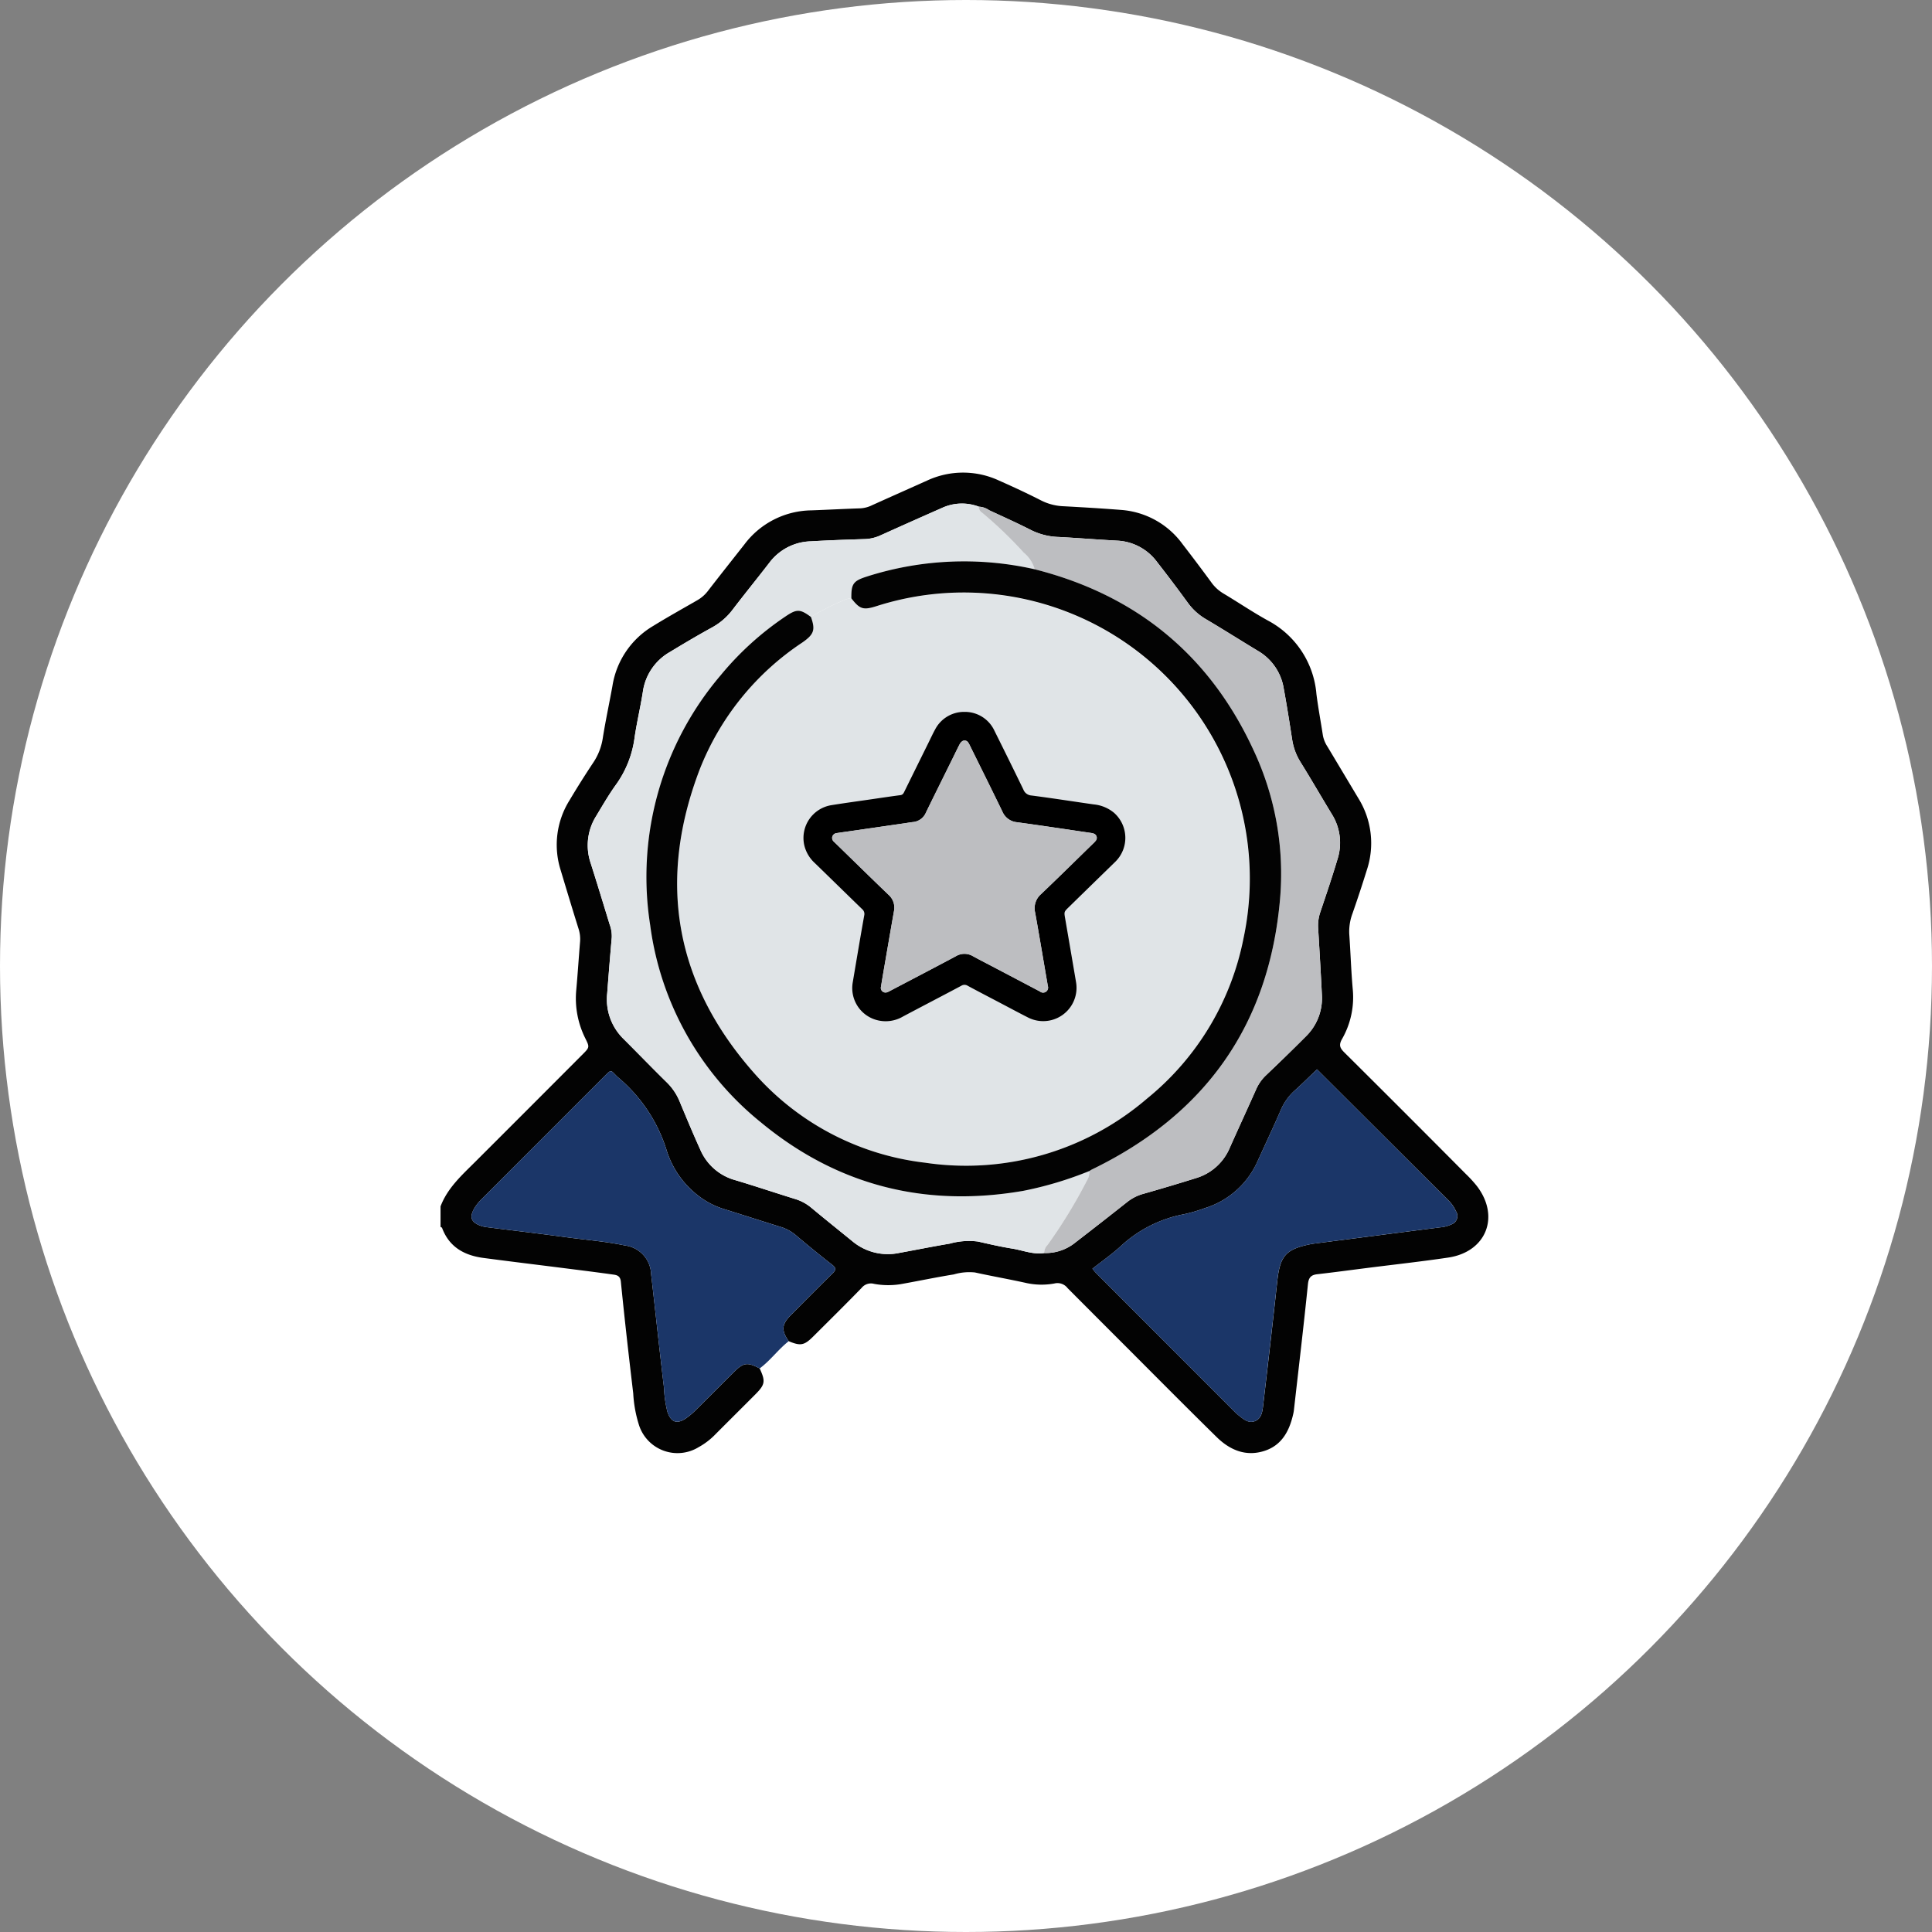
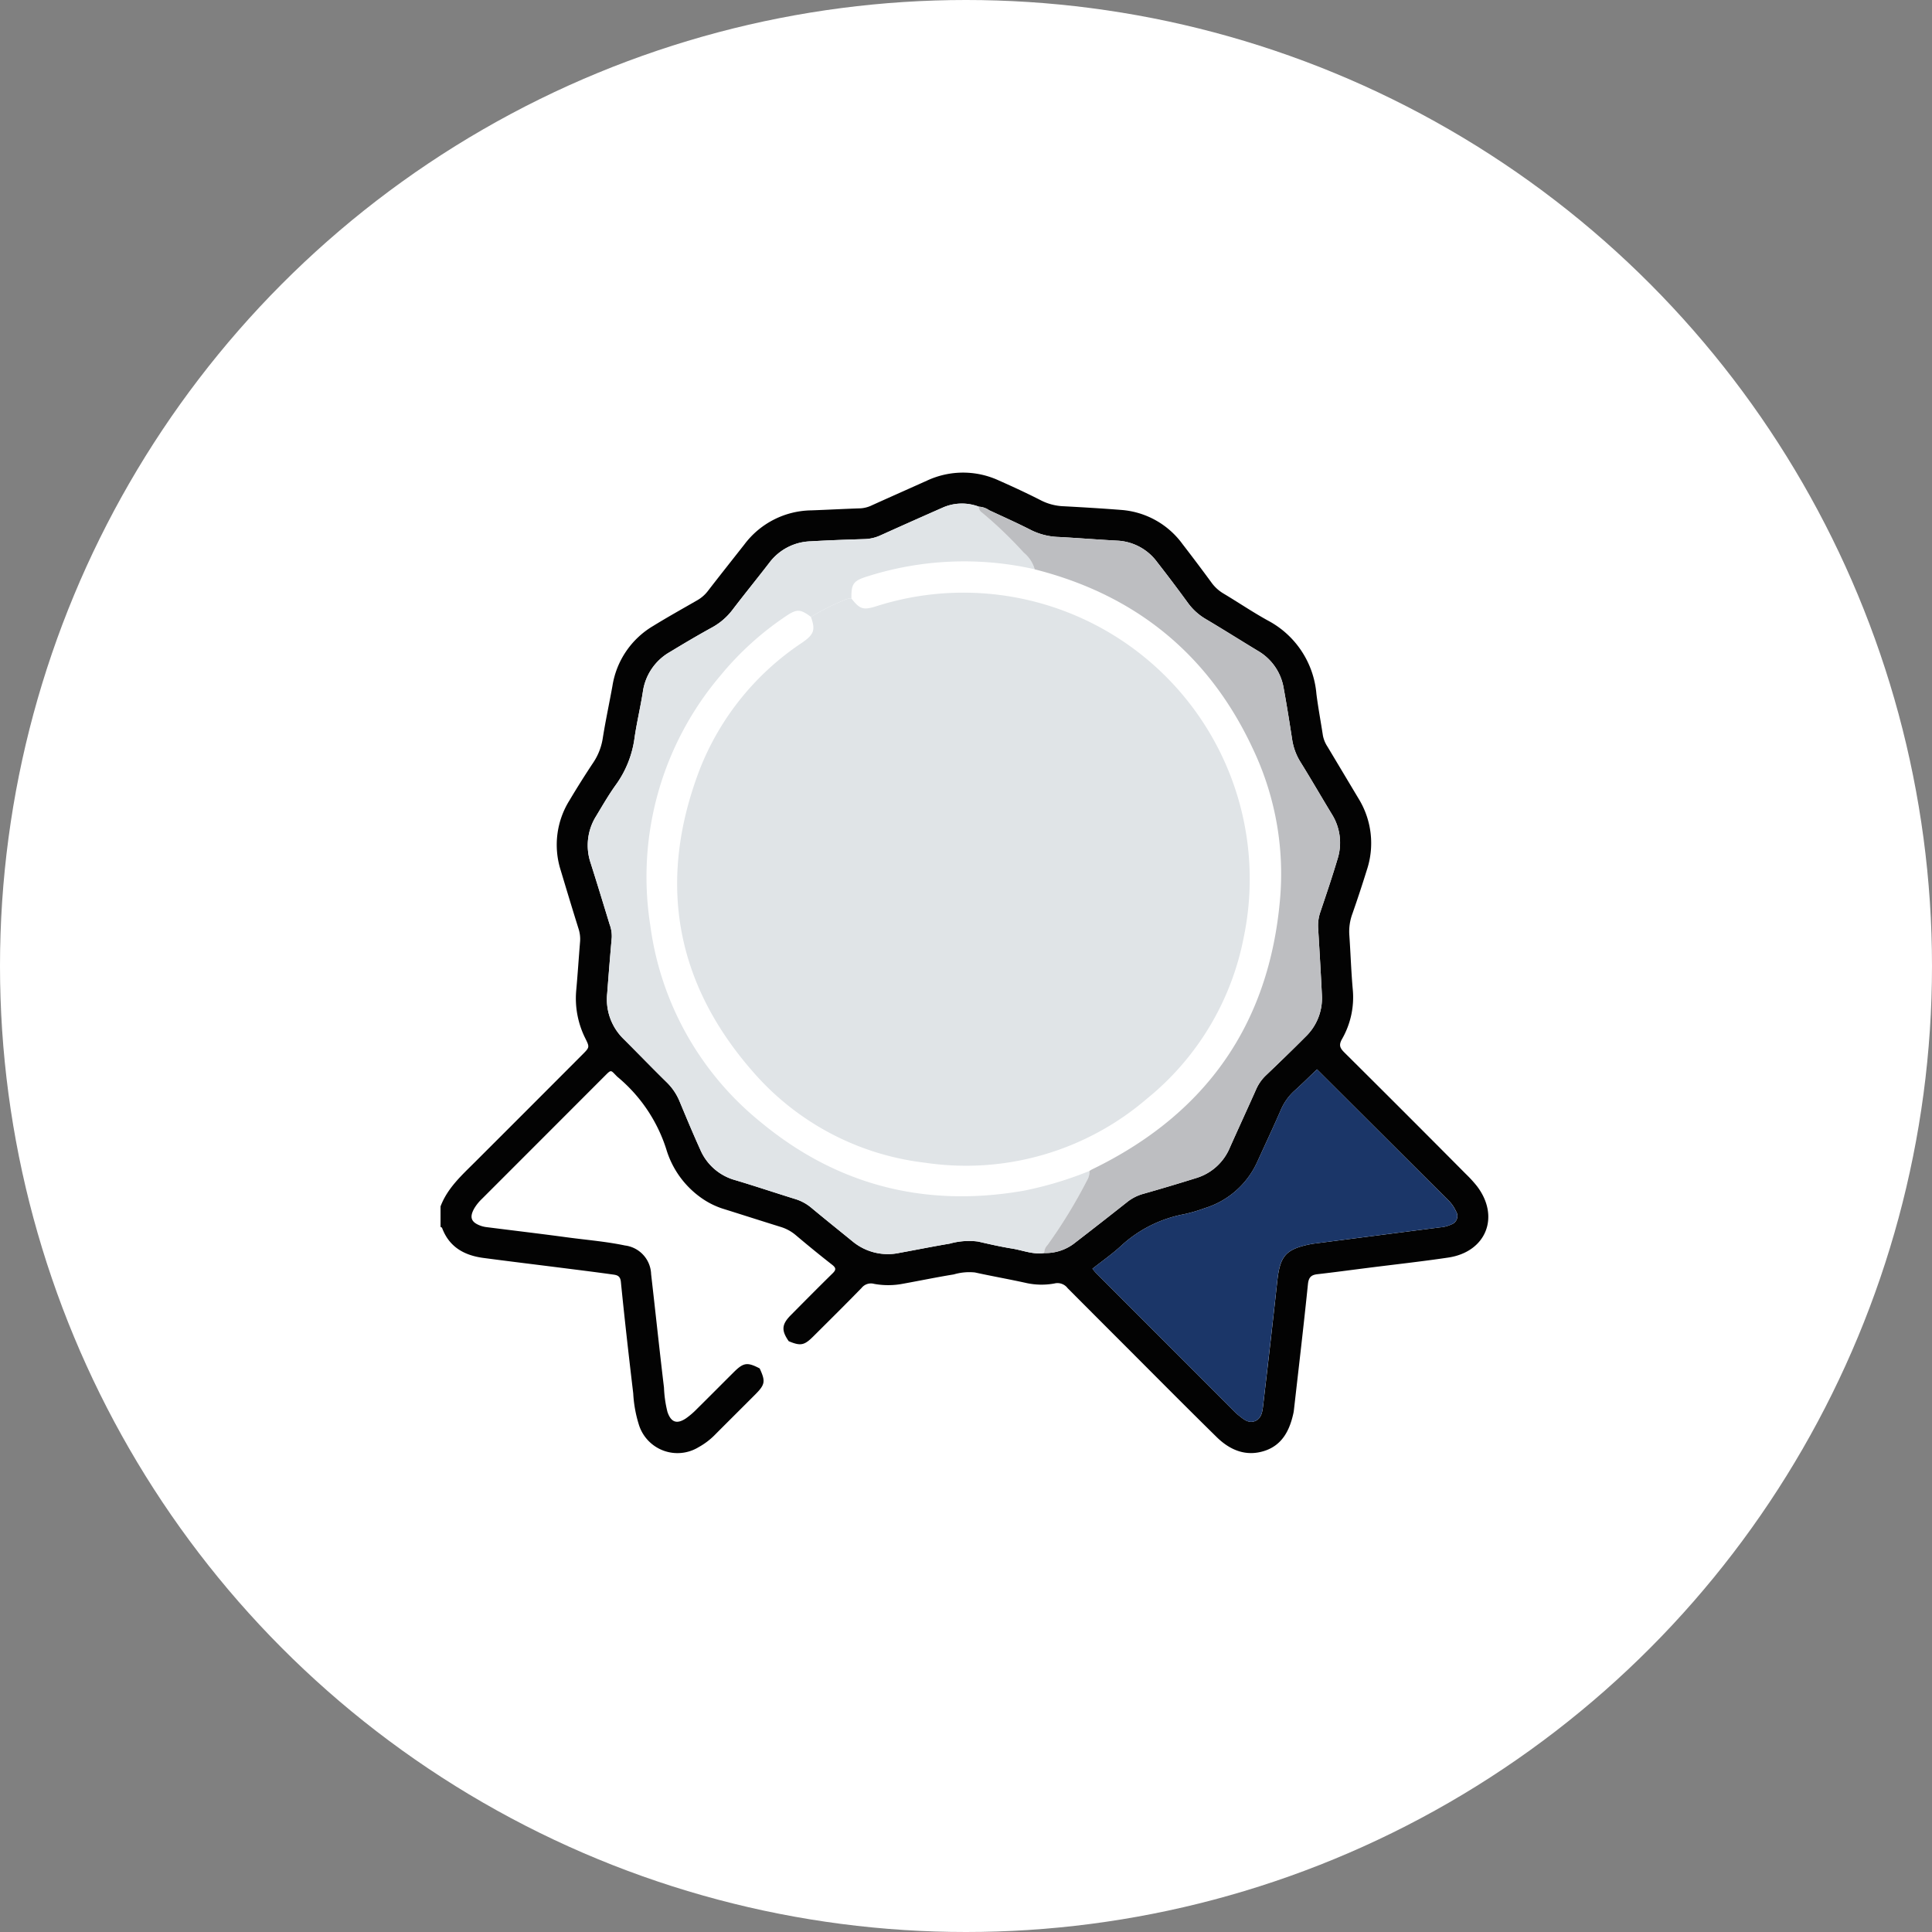
<svg xmlns="http://www.w3.org/2000/svg" width="250" height="250" viewBox="0 0 250 250">
  <rect x="0" y="0" width="250" height="250" fill="#808080" stroke="none" />
  <circle id="Ellipse_1" data-name="Ellipse 1" cx="125" cy="125" r="125" fill="#fff" />
  <g id="Group_45" data-name="Group 45" transform="translate(57 61.155)">
    <g id="Group_43" data-name="Group 43" transform="translate(0)">
      <path id="Path_167" data-name="Path 167" d="M611.378,890.8c.774,1.671.71,2.083-.573,3.373-1.71,1.718-3.434,3.424-5.144,5.143a9.207,9.207,0,0,1-2.195,1.68,5.232,5.232,0,0,1-7.73-2.951,16.352,16.352,0,0,1-.719-4.014c-.572-4.811-1.12-9.626-1.6-14.446-.085-.846-.6-.875-1.136-.95-2.137-.3-4.278-.563-6.419-.835-3.408-.432-6.818-.843-10.223-1.295-2.471-.328-4.433-1.4-5.356-3.883-.023-.063-.133-.093-.2-.138v-2.649c.9-2.381,2.744-4.026,4.479-5.759q6.934-6.923,13.852-13.861c.972-.973.973-.974.393-2.146a11.548,11.548,0,0,1-1.158-6.283c.187-2.064.318-4.134.489-6.2a4.321,4.321,0,0,0-.2-1.687c-.79-2.518-1.551-5.047-2.311-7.575a10.848,10.848,0,0,1,1.137-9.024q1.488-2.5,3.1-4.921a7.8,7.8,0,0,0,1.216-3.163c.359-2.261.845-4.5,1.251-6.756a10.993,10.993,0,0,1,5.255-7.728c1.873-1.155,3.8-2.227,5.706-3.325a4.592,4.592,0,0,0,1.38-1.2c1.562-2.026,3.156-4.027,4.735-6.039a11,11,0,0,1,8.645-4.4c2.117-.076,4.232-.193,6.349-.262a3.912,3.912,0,0,0,1.515-.4c2.364-1.068,4.736-2.119,7.1-3.181a11.034,11.034,0,0,1,9.346-.007c1.85.817,3.687,1.672,5.487,2.593a7.046,7.046,0,0,0,2.915.727c2.467.134,4.934.28,7.4.474a10.8,10.8,0,0,1,7.943,4.436q1.9,2.459,3.738,4.968a5.145,5.145,0,0,0,1.539,1.408c1.928,1.151,3.792,2.418,5.758,3.5a11.874,11.874,0,0,1,6.281,9.521c.228,1.792.565,3.569.837,5.355a3.985,3.985,0,0,0,.6,1.455q2,3.341,4,6.687a11,11,0,0,1,1.079,9.283q-.881,2.836-1.862,5.641a6.619,6.619,0,0,0-.4,2.713c.163,2.333.236,4.673.44,7a10.862,10.862,0,0,1-1.376,6.488c-.458.8-.275,1.18.3,1.753q7.891,7.838,15.727,15.731a16.141,16.141,0,0,1,1.427,1.562c3.015,3.953,1.2,8.513-3.726,9.245-3.445.511-6.909.891-10.365,1.329-2.187.277-4.371.573-6.561.823-.825.094-1.132.425-1.222,1.311-.556,5.439-1.2,10.87-1.816,16.3-.015.131-.037.262-.066.391-.487,2.22-1.454,4.131-3.77,4.868-2.394.762-4.456-.127-6.151-1.791-4.22-4.144-8.379-8.349-12.561-12.531q-3.371-3.37-6.734-6.749a1.641,1.641,0,0,0-1.705-.6,9.241,9.241,0,0,1-3.808-.1c-2.151-.472-4.322-.853-6.472-1.326a7.085,7.085,0,0,0-2.744.254c-2.174.352-4.333.8-6.5,1.192a10.088,10.088,0,0,1-3.818.028,1.542,1.542,0,0,0-1.606.524c-2.061,2.12-4.165,4.2-6.26,6.285-1.17,1.166-1.642,1.25-3.171.612-.97-1.386-.918-2.172.253-3.356,1.8-1.817,3.6-3.636,5.425-5.426.465-.456.461-.7-.064-1.113-1.6-1.247-3.168-2.532-4.718-3.841a5.462,5.462,0,0,0-1.951-1.056c-2.52-.783-5.032-1.592-7.55-2.379a10.352,10.352,0,0,1-2.806-1.44,11.865,11.865,0,0,1-4.439-6.25,20.089,20.089,0,0,0-6.332-9.362c-.034-.028-.062-.063-.094-.094-.768-.767-.662-.874-1.517-.018q-7.946,7.957-15.9,15.91a5.848,5.848,0,0,0-.993,1.23c-.652,1.151-.431,1.793.792,2.247a3.472,3.472,0,0,0,.766.184c3.452.439,6.907.845,10.355,1.312,2.529.343,5.082.541,7.584,1.066a3.859,3.859,0,0,1,3.38,3.7c.564,4.9,1.079,9.806,1.667,14.7a15.23,15.23,0,0,0,.447,3.13c.455,1.348,1.208,1.635,2.395.84a9.872,9.872,0,0,0,1.4-1.2c1.6-1.579,3.182-3.18,4.777-4.765C609.285,890.032,609.778,889.965,611.378,890.8ZM648.2,875.871a6.106,6.106,0,0,0,4.036-1.367q3.351-2.585,6.67-5.209a5.848,5.848,0,0,1,2.089-1.077q3.427-.971,6.827-2.036a6.857,6.857,0,0,0,4.384-3.921c1.128-2.532,2.291-5.047,3.418-7.579a5.609,5.609,0,0,1,1.28-1.817c1.723-1.644,3.437-3.3,5.115-4.988a6.9,6.9,0,0,0,2.114-5.368c-.14-2.906-.315-5.811-.489-8.716a5.371,5.371,0,0,1,.294-2.074c.758-2.251,1.52-4.5,2.2-6.776a6.961,6.961,0,0,0-.709-5.846c-1.374-2.256-2.691-4.547-4.087-6.791a7.679,7.679,0,0,1-1.068-2.946c-.338-2.175-.68-4.351-1.077-6.516a6.87,6.87,0,0,0-3.3-4.869c-2.262-1.366-4.494-2.781-6.767-4.127a7.618,7.618,0,0,1-2.33-2.1q-1.945-2.672-3.981-5.278a6.8,6.8,0,0,0-5.176-2.784c-2.509-.136-5.014-.338-7.523-.474a8.618,8.618,0,0,1-3.557-.861c-1.8-.92-3.65-1.747-5.486-2.6a2.574,2.574,0,0,0-1.348-.462,6.151,6.151,0,0,0-4.754.164q-3.984,1.757-7.954,3.546a5.234,5.234,0,0,1-2.034.486c-2.337.074-4.674.153-7.008.291a6.93,6.93,0,0,0-5.336,2.752c-1.56,2.027-3.177,4.009-4.729,6.041a8.342,8.342,0,0,1-2.653,2.325c-1.852,1.016-3.671,2.095-5.478,3.19a7.057,7.057,0,0,0-3.522,5.165c-.31,2-.792,3.976-1.078,5.98a13.364,13.364,0,0,1-2.412,6.051c-.924,1.285-1.72,2.664-2.537,4.022a7.123,7.123,0,0,0-.732,6.092c.84,2.64,1.646,5.292,2.457,7.941a4.366,4.366,0,0,1,.28,1.682q-.318,3.624-.592,7.252a7.152,7.152,0,0,0,2.108,5.891c1.876,1.867,3.712,3.776,5.6,5.626a7.372,7.372,0,0,1,1.676,2.5c.861,2.071,1.725,4.142,2.651,6.185a6.907,6.907,0,0,0,4.511,3.961c2.614.778,5.2,1.65,7.8,2.456a5.89,5.89,0,0,1,2.067,1.125c1.763,1.466,3.553,2.9,5.331,4.348a7.155,7.155,0,0,0,6.081,1.489c2.166-.394,4.326-.83,6.5-1.195a9.2,9.2,0,0,1,3.665-.271c1.459.335,2.921.671,4.4.908C645.414,875.511,646.752,876.087,648.2,875.871ZM683.5,852.1c-1,.95-1.929,1.887-2.914,2.764a7.129,7.129,0,0,0-1.8,2.56c-.966,2.219-2,4.409-3,6.611a11.014,11.014,0,0,1-6.822,6.03,20.352,20.352,0,0,1-2.658.779,16.523,16.523,0,0,0-8.235,4.164c-1.128,1.032-2.394,1.914-3.635,2.894.211.248.34.424.493.578q8.929,8.944,17.865,17.884a5.483,5.483,0,0,0,.487.447c.66.52,1.344,1.176,2.242.785.816-.356.918-1.257,1.009-2.037.626-5.338,1.246-10.677,1.821-16.021.356-3.3,1.092-4.17,4.339-4.822.259-.052.522-.079.784-.113q7.994-1.034,15.988-2.061a4.016,4.016,0,0,0,1.4-.367,1.149,1.149,0,0,0,.6-1.741,4.435,4.435,0,0,0-.986-1.4C694.854,863.424,689.234,857.816,683.5,852.1Z" transform="translate(-570.077 -774.882)" fill="#030303" />
-       <path id="Path_168" data-name="Path 168" d="M614.224,945.728c-1.6-.837-2.094-.769-3.365.494-1.6,1.585-3.176,3.185-4.777,4.765a9.864,9.864,0,0,1-1.4,1.2c-1.187.795-1.94.508-2.395-.84a15.225,15.225,0,0,1-.447-3.13c-.588-4.9-1.1-9.8-1.667-14.7a3.859,3.859,0,0,0-3.38-3.7c-2.5-.525-5.054-.723-7.584-1.066-3.447-.467-6.9-.873-10.355-1.312a3.475,3.475,0,0,1-.766-.184c-1.224-.454-1.445-1.1-.792-2.247a5.844,5.844,0,0,1,.993-1.23q7.949-7.955,15.9-15.91c.855-.855.75-.749,1.517.018.032.031.06.066.094.094a20.089,20.089,0,0,1,6.332,9.362,11.865,11.865,0,0,0,4.439,6.25,10.353,10.353,0,0,0,2.806,1.44c2.518.787,5.03,1.6,7.55,2.379a5.461,5.461,0,0,1,1.951,1.056c1.549,1.308,3.119,2.594,4.718,3.841.525.41.529.658.064,1.114-1.827,1.79-3.625,3.609-5.425,5.426-1.171,1.184-1.223,1.969-.253,3.356C616.622,943.266,615.618,944.7,614.224,945.728Z" transform="translate(-572.923 -829.808)" fill="#1b3668" />
      <path id="Path_169" data-name="Path 169" d="M661.7,878.713c-1.444.217-2.782-.359-4.164-.582-1.476-.238-2.938-.573-4.4-.908a9.2,9.2,0,0,0-3.665.271c-2.171.365-4.331.8-6.5,1.195A7.154,7.154,0,0,1,636.9,877.2c-1.778-1.448-3.568-2.882-5.331-4.348a5.891,5.891,0,0,0-2.067-1.125c-2.605-.806-5.19-1.678-7.8-2.456a6.907,6.907,0,0,1-4.511-3.961c-.925-2.043-1.789-4.114-2.651-6.185a7.372,7.372,0,0,0-1.676-2.5c-1.892-1.851-3.728-3.759-5.6-5.626a7.152,7.152,0,0,1-2.108-5.891q.273-3.627.592-7.252a4.367,4.367,0,0,0-.28-1.682c-.81-2.649-1.617-5.3-2.457-7.941a7.123,7.123,0,0,1,.732-6.092c.817-1.358,1.613-2.737,2.537-4.022a13.365,13.365,0,0,0,2.412-6.051c.286-2,.769-3.979,1.078-5.98a7.057,7.057,0,0,1,3.522-5.165c1.807-1.1,3.626-2.174,5.478-3.19a8.343,8.343,0,0,0,2.653-2.325c1.552-2.032,3.169-4.014,4.729-6.041a6.931,6.931,0,0,1,5.336-2.752c2.334-.137,4.671-.217,7.008-.291a5.237,5.237,0,0,0,2.034-.486q3.968-1.794,7.954-3.546a6.151,6.151,0,0,1,4.754-.164.889.889,0,0,0,.43.772,53.583,53.583,0,0,1,5.4,5.182,4.267,4.267,0,0,1,1.411,2.153,41.3,41.3,0,0,0-21.664.923c-1.826.576-2.081.953-2.059,2.84a2.02,2.02,0,0,0-.883.211,27.9,27.9,0,0,0-4.346,2.19c-1.408-1.041-1.833-1.055-3.3-.061a39.154,39.154,0,0,0-8.393,7.62,40.229,40.229,0,0,0-9.106,32.331,39.363,39.363,0,0,0,14.265,25.462c9.91,8.219,21.31,11.1,33.992,8.91a46.56,46.56,0,0,0,8.581-2.574,2.2,2.2,0,0,1-.331,1.245,65.733,65.733,0,0,1-5.094,8.333A1.456,1.456,0,0,0,661.7,878.713Z" transform="translate(-583.583 -777.725)" fill="#e0e4e7" />
      <path id="Path_170" data-name="Path 170" d="M743.321,906.85c5.729,5.718,11.349,11.327,16.967,16.938a4.434,4.434,0,0,1,.986,1.4,1.149,1.149,0,0,1-.6,1.741,4.016,4.016,0,0,1-1.4.367q-8,1.02-15.988,2.061c-.262.034-.525.061-.784.113-3.246.652-3.983,1.52-4.339,4.822-.576,5.344-1.2,10.684-1.821,16.021-.091.78-.193,1.681-1.009,2.037-.9.391-1.582-.265-2.242-.785a5.483,5.483,0,0,1-.487-.447q-8.935-8.94-17.865-17.884c-.153-.153-.282-.329-.493-.578,1.242-.98,2.507-1.862,3.635-2.894a16.523,16.523,0,0,1,8.235-4.164,20.356,20.356,0,0,0,2.658-.779,11.014,11.014,0,0,0,6.822-6.03c1.006-2.2,2.036-4.392,3-6.611a7.128,7.128,0,0,1,1.8-2.56C741.392,908.737,742.324,907.8,743.321,906.85Z" transform="translate(-629.893 -829.635)" fill="#1b3668" />
      <path id="Path_171" data-name="Path 171" d="M697.581,878.992a1.456,1.456,0,0,1,.431-1.044,65.733,65.733,0,0,0,5.095-8.333,2.2,2.2,0,0,0,.331-1.245,3.55,3.55,0,0,1,.328-.2c14.657-7.1,22.912-18.68,24.333-34.968a37.61,37.61,0,0,0-3.385-19.182c-5.67-12.357-15.183-20.163-28.363-23.5a4.267,4.267,0,0,0-1.411-2.153,53.583,53.583,0,0,0-5.4-5.182.889.889,0,0,1-.43-.772,2.574,2.574,0,0,1,1.348.462c1.836.85,3.685,1.677,5.486,2.6a8.618,8.618,0,0,0,3.557.861c2.509.136,5.014.338,7.523.474a6.8,6.8,0,0,1,5.176,2.785q2.035,2.6,3.981,5.278a7.616,7.616,0,0,0,2.331,2.1c2.273,1.346,4.5,2.762,6.767,4.127a6.87,6.87,0,0,1,3.3,4.869c.4,2.165.739,4.34,1.077,6.516a7.679,7.679,0,0,0,1.068,2.946c1.4,2.243,2.713,4.535,4.087,6.791a6.961,6.961,0,0,1,.709,5.846c-.68,2.275-1.442,4.525-2.2,6.776a5.372,5.372,0,0,0-.294,2.074c.174,2.9.349,5.81.489,8.716A6.9,6.9,0,0,1,731.4,851c-1.678,1.69-3.392,3.344-5.115,4.988a5.608,5.608,0,0,0-1.28,1.817c-1.126,2.532-2.29,5.047-3.418,7.579A6.858,6.858,0,0,1,717.2,869.3q-3.4,1.066-6.827,2.036a5.849,5.849,0,0,0-2.089,1.077q-3.315,2.63-6.67,5.209A6.1,6.1,0,0,1,697.581,878.992Z" transform="translate(-619.462 -778.004)" fill="#bdbec1" />
      <path id="Path_172" data-name="Path 172" d="M639.726,804.538a27.9,27.9,0,0,1,4.346-2.19,2.02,2.02,0,0,1,.883-.211c1.107,1.417,1.538,1.552,3.288.995a37.05,37.05,0,0,1,47.466,42.952,35.508,35.508,0,0,1-12.5,20.784,35.929,35.929,0,0,1-28.728,8.289,34.8,34.8,0,0,1-22.124-11.614c-10.245-11.6-12.547-24.812-7.033-39.253a35.054,35.054,0,0,1,13.266-16.429C640.138,806.788,640.321,806.211,639.726,804.538Z" transform="translate(-591.79 -785.859)" fill="#e0e4e7" />
-       <path id="Path_173" data-name="Path 173" d="M636.931,801.711c.594,1.673.411,2.25-1.137,3.322a35.054,35.054,0,0,0-13.266,16.429c-5.514,14.44-3.212,27.65,7.033,39.253a34.8,34.8,0,0,0,22.124,11.614,35.929,35.929,0,0,0,28.728-8.289,35.508,35.508,0,0,0,12.5-20.784A37.018,37.018,0,0,0,645.448,800.3c-1.75.557-2.181.422-3.288-.995-.022-1.888.233-2.264,2.059-2.84a41.3,41.3,0,0,1,21.664-.923c13.18,3.337,22.693,11.143,28.363,23.5a37.609,37.609,0,0,1,3.385,19.182C696.21,854.517,687.955,866.1,673.3,873.2a3.518,3.518,0,0,0-.328.2,46.562,46.562,0,0,1-8.581,2.574c-12.682,2.187-24.082-.691-33.992-8.91A39.363,39.363,0,0,1,616.131,841.6a40.229,40.229,0,0,1,9.106-32.331,39.152,39.152,0,0,1,8.393-7.62C635.1,800.656,635.523,800.67,636.931,801.711Z" transform="translate(-588.995 -783.032)" fill="#030303" />
    </g>
    <g id="Group_44" data-name="Group 44" transform="translate(46.967 30.962)">
-       <path id="Path_174" data-name="Path 174" d="M671.19,827.8a4.208,4.208,0,0,1,3.879,2.459q1.885,3.776,3.728,7.574a1.208,1.208,0,0,0,1.067.787c2.684.347,5.358.769,8.038,1.151a4.823,4.823,0,0,1,2.613,1.07,4.33,4.33,0,0,1,.178,6.359q-3.009,2.929-6.011,5.865c-.625.61-.621.607-.469,1.483q.708,4.107,1.405,8.216a4.314,4.314,0,0,1-6.252,4.56c-1.222-.621-2.429-1.271-3.643-1.909-1.373-.721-2.751-1.435-4.116-2.172a.774.774,0,0,0-.842,0c-2.5,1.333-5.015,2.634-7.516,3.962a4.422,4.422,0,0,1-3.546.435,4.286,4.286,0,0,1-2.976-4.852c.487-2.882.967-5.764,1.482-8.641a.82.82,0,0,0-.284-.84c-2.05-1.985-4.086-3.985-6.135-5.972a4.519,4.519,0,0,1-1.353-2.353,4.3,4.3,0,0,1,3.456-5.1c1.71-.279,3.427-.509,5.141-.759,1.286-.187,2.57-.381,3.858-.549.314-.041.407-.245.52-.475q1.554-3.155,3.113-6.307c.28-.566.543-1.141.847-1.694A4.22,4.22,0,0,1,671.19,827.8ZM660.359,863.47a.607.607,0,0,0,.838.6,3.426,3.426,0,0,0,.437-.212c2.811-1.476,5.626-2.942,8.427-4.436a2.142,2.142,0,0,1,2.208-.014c.757.42,1.529.812,2.3,1.215q3.185,1.676,6.369,3.352a.649.649,0,0,0,1.031-.707c-.548-3.164-1.073-6.332-1.642-9.492a2.41,2.41,0,0,1,.753-2.387c2.263-2.154,4.486-4.35,6.724-6.531a3,3,0,0,0,.37-.394.58.58,0,0,0-.286-.922,1.963,1.963,0,0,0-.422-.091c-3.16-.463-6.317-.944-9.482-1.373a2.276,2.276,0,0,1-1.9-1.391c-1.369-2.824-2.768-5.632-4.157-8.447a3.555,3.555,0,0,0-.258-.474.56.56,0,0,0-.716-.208,1.092,1.092,0,0,0-.392.423c-.319.606-.61,1.227-.914,1.842-1.15,2.329-2.308,4.653-3.446,6.987a2.02,2.02,0,0,1-1.7,1.246c-.341.035-.678.1-1.018.149l-7.125,1.032c-.553.08-1.108.154-1.661.239a.678.678,0,0,0-.616.457.645.645,0,0,0,.222.681c.1.1.206.2.31.3,2.239,2.18,4.467,4.37,6.722,6.533a2.226,2.226,0,0,1,.723,2.143c-.461,2.612-.908,5.226-1.359,7.839C660.583,862.107,660.474,862.783,660.359,863.47Z" transform="translate(-650.347 -827.799)" />
-       <path id="Path_175" data-name="Path 175" d="M662.987,866.092c.115-.687.225-1.363.341-2.039.451-2.613.9-5.227,1.359-7.839a2.226,2.226,0,0,0-.723-2.143c-2.255-2.163-4.484-4.353-6.722-6.533-.1-.1-.207-.2-.309-.3a.645.645,0,0,1-.222-.681.678.678,0,0,1,.616-.457c.553-.085,1.107-.159,1.661-.239l7.125-1.032c.339-.049.677-.114,1.018-.149a2.02,2.02,0,0,0,1.7-1.246c1.138-2.334,2.3-4.659,3.446-6.987.3-.615.6-1.236.914-1.842a1.092,1.092,0,0,1,.392-.423.56.56,0,0,1,.716.208,3.568,3.568,0,0,1,.258.474c1.389,2.814,2.789,5.623,4.157,8.447a2.276,2.276,0,0,0,1.9,1.391c3.165.429,6.322.91,9.482,1.373a1.965,1.965,0,0,1,.422.091.58.58,0,0,1,.286.922,3.012,3.012,0,0,1-.37.394c-2.238,2.181-4.461,4.377-6.724,6.531a2.41,2.41,0,0,0-.752,2.387c.57,3.16,1.095,6.328,1.642,9.492a.649.649,0,0,1-1.032.707q-3.182-1.68-6.369-3.352c-.766-.4-1.538-.8-2.3-1.215a2.142,2.142,0,0,0-2.208.014c-2.8,1.494-5.616,2.961-8.427,4.436a3.413,3.413,0,0,1-.437.212A.607.607,0,0,1,662.987,866.092Z" transform="translate(-652.975 -830.421)" fill="#bdbec1" />
-     </g>
+       </g>
  </g>
</svg>